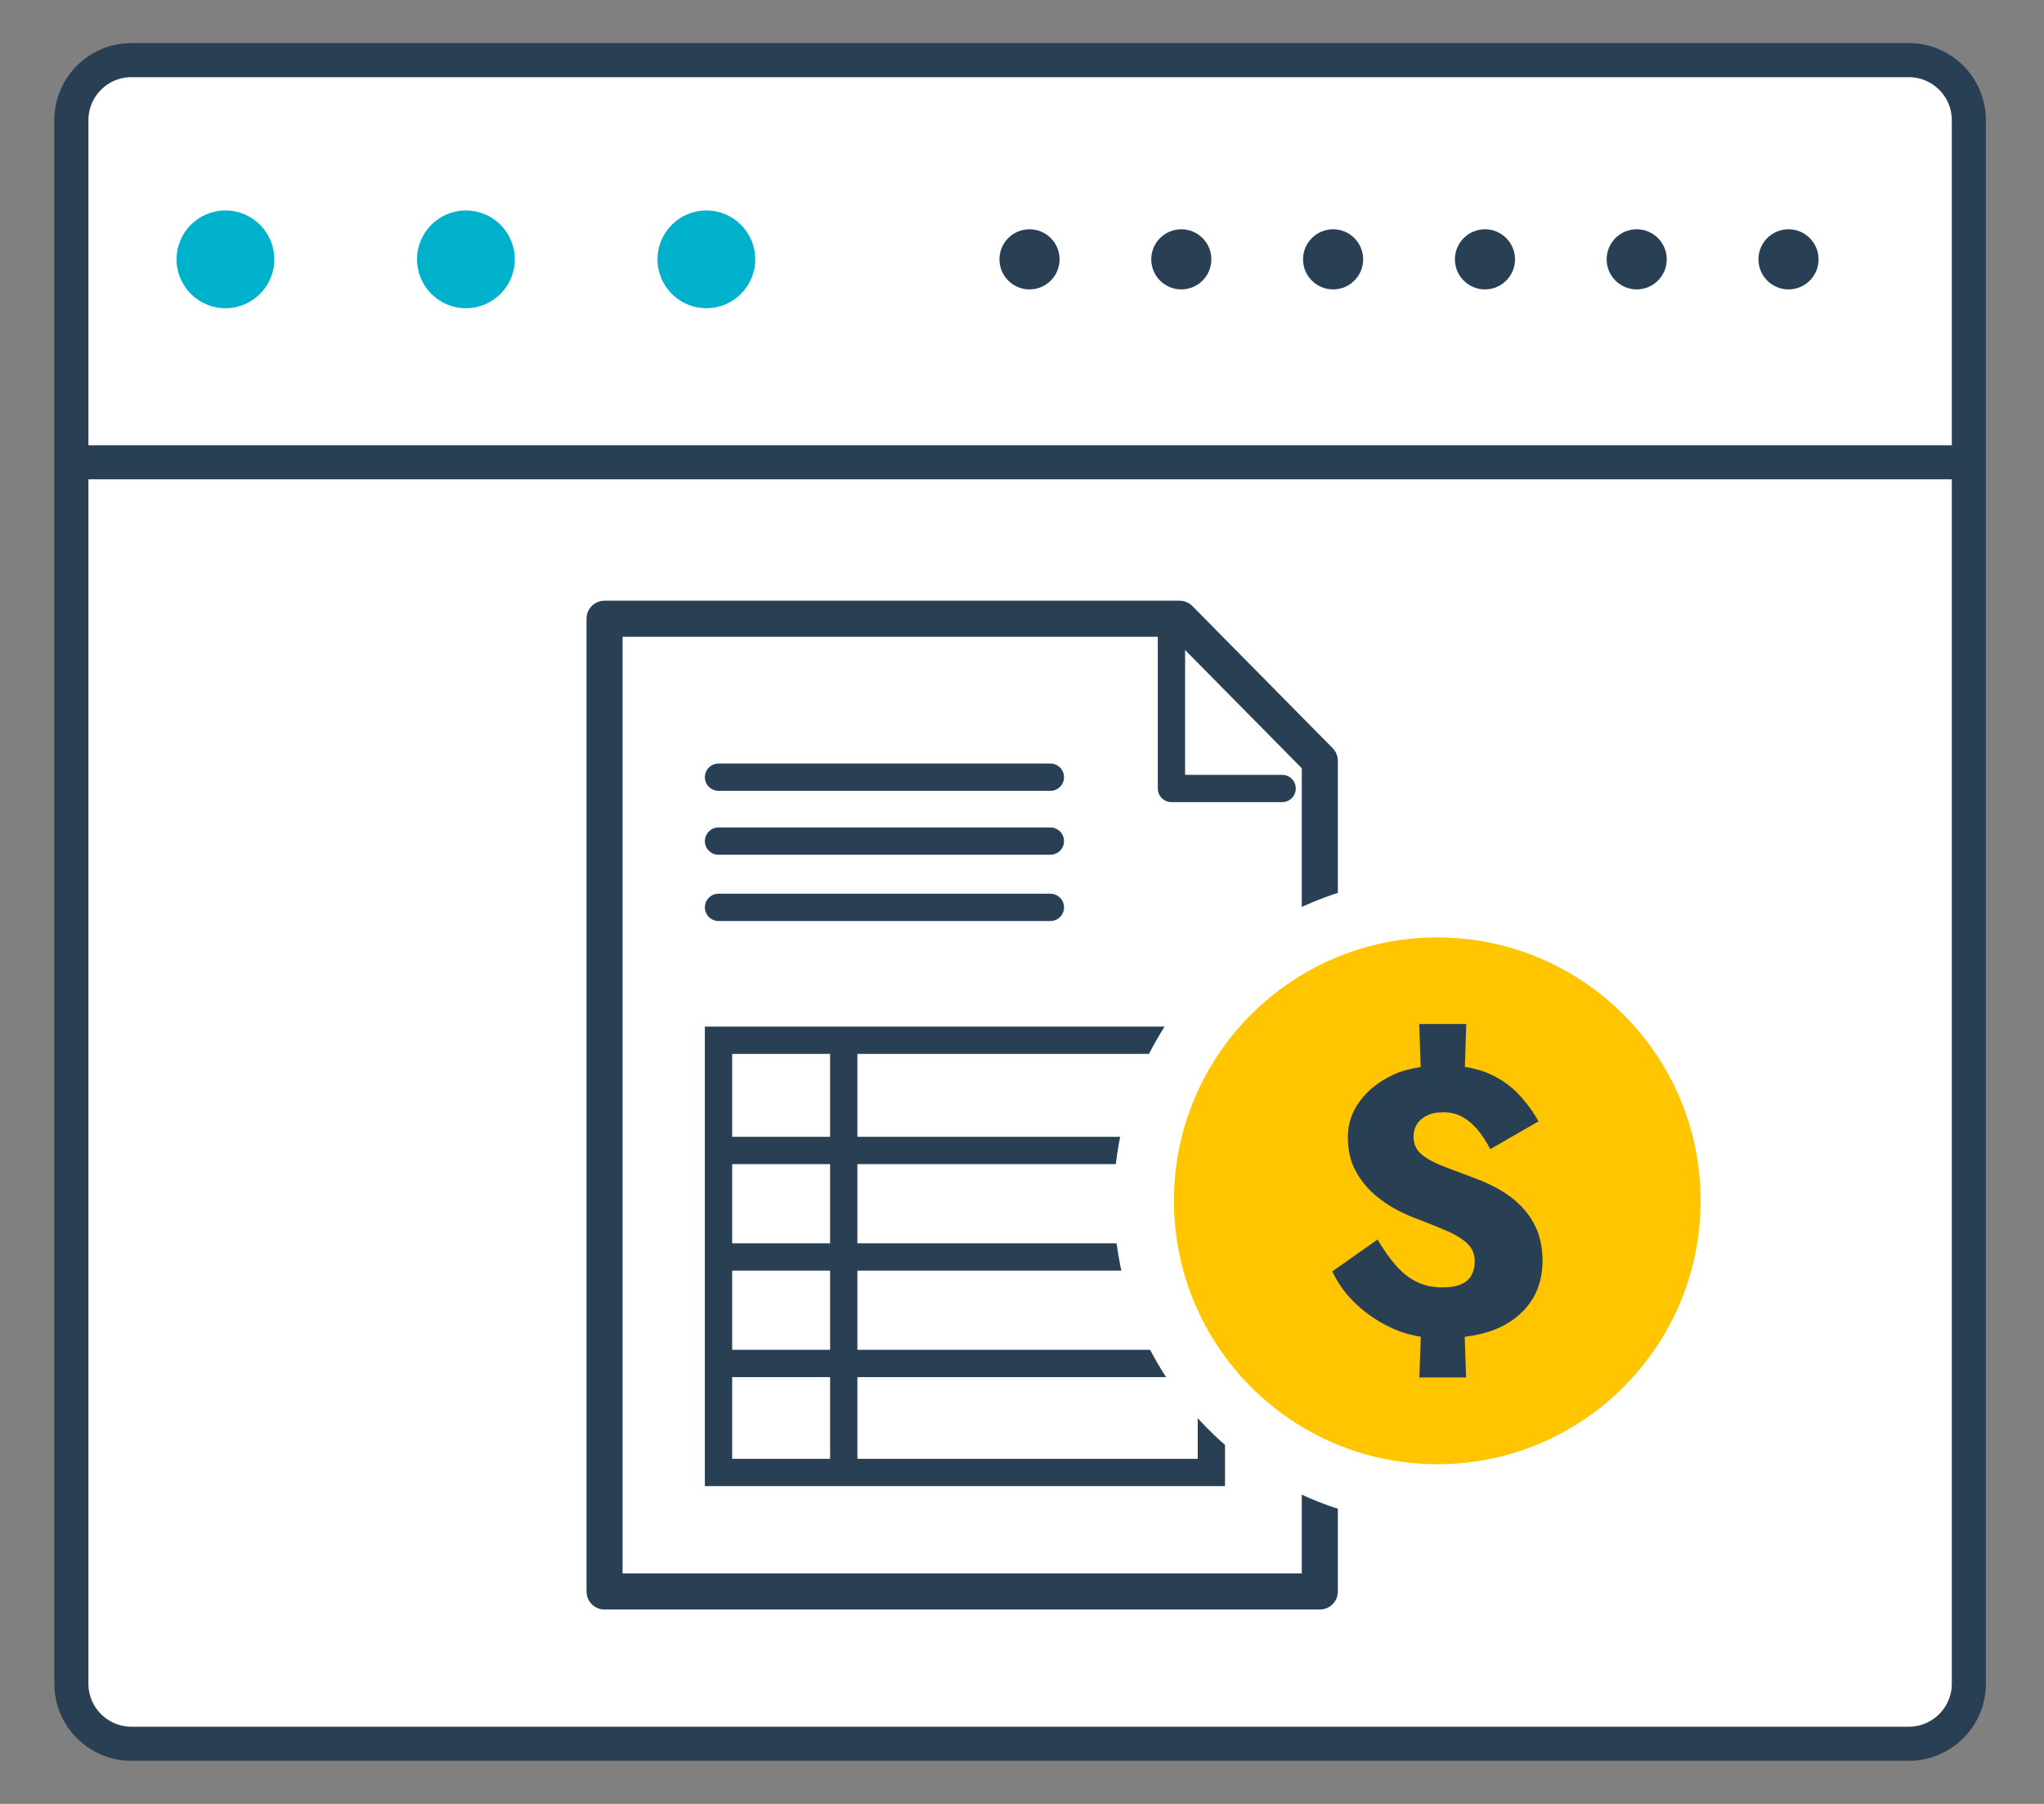
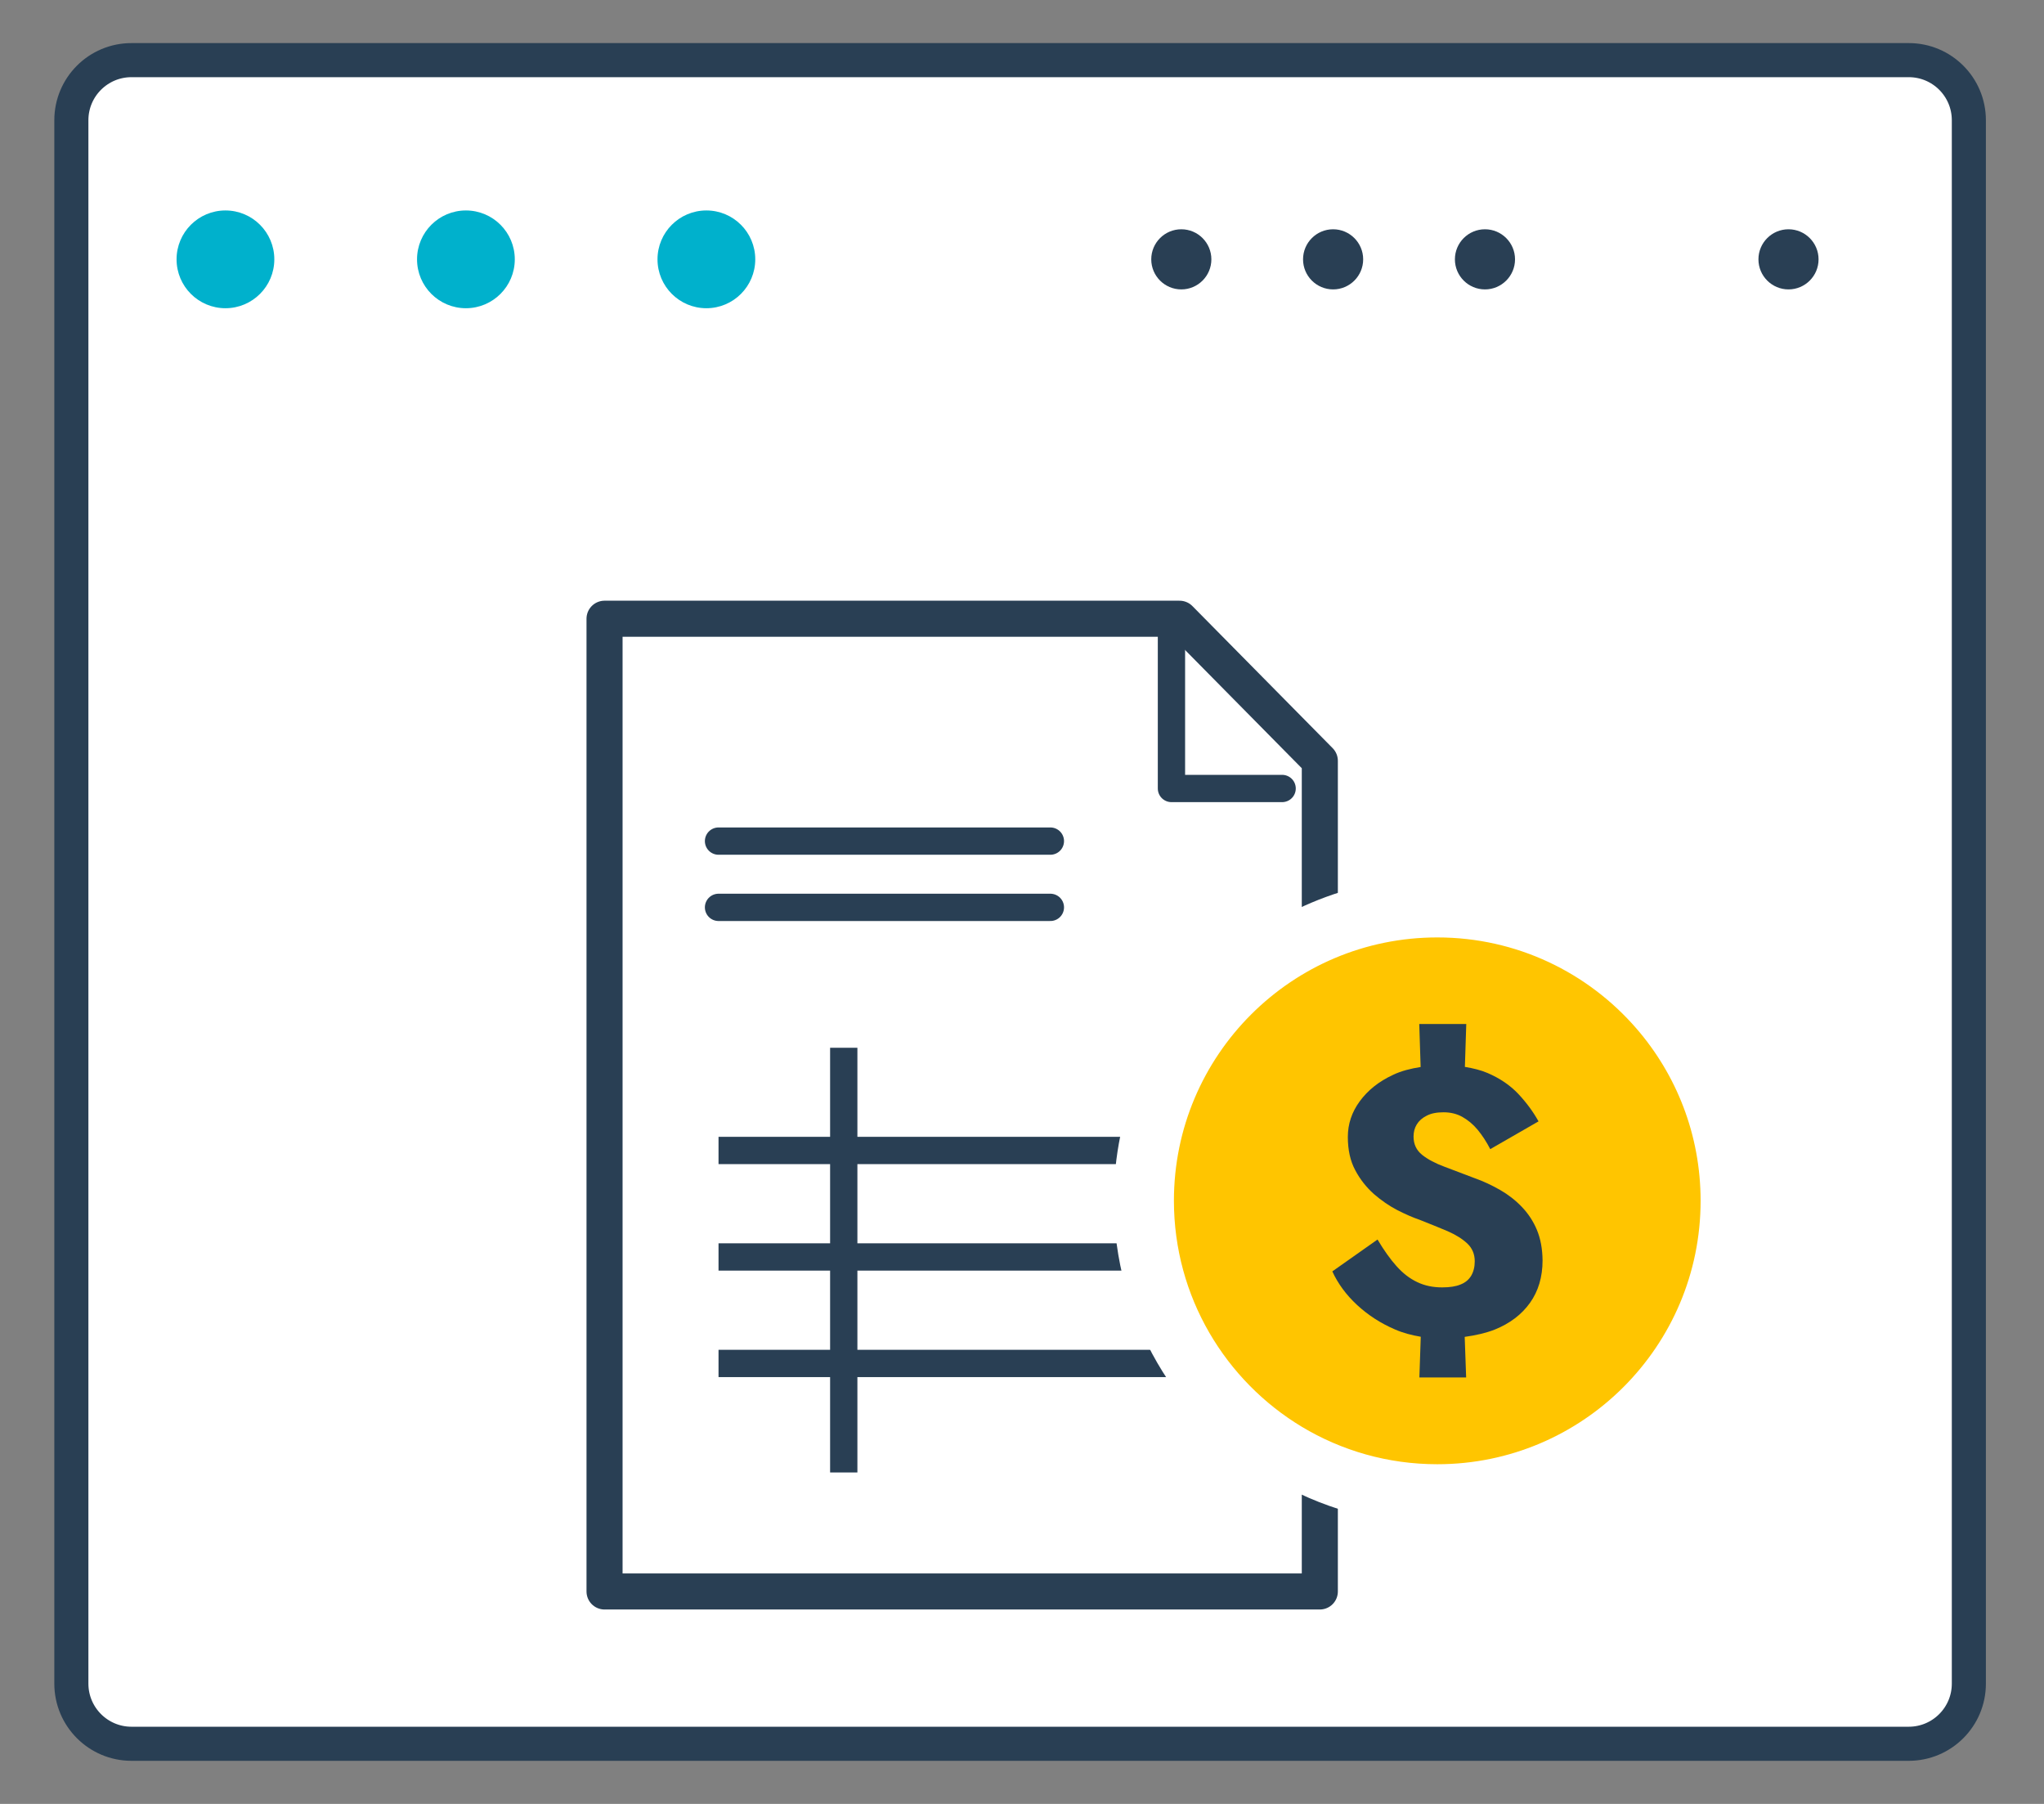
<svg xmlns="http://www.w3.org/2000/svg" width="34" height="30" viewBox="0 0 34 30" fill="none">
  <rect x="0" y="0" width="34" height="30" fill="#808080" stroke="none" />
  <path d="M32.75 28C32.75 28.552 32.303 29 31.75 29H2.187C1.635 29 1.187 28.552 1.187 28V2C1.187 1.447 1.635 1 2.187 1H31.75C32.303 1 32.75 1.447 32.75 2V28Z" fill="white" stroke="#293F54" stroke-width="0.567" stroke-miterlimit="10" />
-   <path d="M1 7.688H32.687" stroke="#293F54" stroke-width="0.567" stroke-miterlimit="10" />
  <path d="M3.75 5.126C4.199 5.126 4.563 4.762 4.563 4.313C4.563 3.864 4.199 3.5 3.75 3.5C3.301 3.5 2.937 3.864 2.937 4.313C2.937 4.762 3.301 5.126 3.75 5.126Z" fill="#00B1CC" />
  <path d="M7.75 5.126C8.199 5.126 8.563 4.762 8.563 4.313C8.563 3.864 8.199 3.5 7.75 3.5C7.301 3.5 6.937 3.864 6.937 4.313C6.937 4.762 7.301 5.126 7.75 5.126Z" fill="#00B1CC" />
  <path d="M11.75 5.126C12.199 5.126 12.563 4.762 12.563 4.313C12.563 3.864 12.199 3.5 11.75 3.5C11.301 3.5 10.937 3.864 10.937 4.313C10.937 4.762 11.301 5.126 11.75 5.126Z" fill="#00B1CC" />
-   <path d="M17.125 4.813C17.401 4.813 17.625 4.589 17.625 4.313C17.625 4.037 17.401 3.813 17.125 3.813C16.849 3.813 16.625 4.037 16.625 4.313C16.625 4.589 16.849 4.813 17.125 4.813Z" fill="#293F54" />
  <path d="M19.65 4.813C19.926 4.813 20.15 4.589 20.15 4.313C20.15 4.037 19.926 3.813 19.65 3.813C19.374 3.813 19.15 4.037 19.15 4.313C19.15 4.589 19.374 4.813 19.65 4.813Z" fill="#293F54" />
  <path d="M22.175 4.813C22.451 4.813 22.675 4.589 22.675 4.313C22.675 4.037 22.451 3.813 22.175 3.813C21.899 3.813 21.675 4.037 21.675 4.313C21.675 4.589 21.899 4.813 22.175 4.813Z" fill="#293F54" />
  <path d="M24.701 4.813C24.977 4.813 25.201 4.589 25.201 4.313C25.201 4.037 24.977 3.813 24.701 3.813C24.425 3.813 24.201 4.037 24.201 4.313C24.201 4.589 24.425 4.813 24.701 4.813Z" fill="#293F54" />
-   <path d="M27.225 4.813C27.501 4.813 27.725 4.589 27.725 4.313C27.725 4.037 27.501 3.813 27.225 3.813C26.949 3.813 26.725 4.037 26.725 4.313C26.725 4.589 26.949 4.813 27.225 4.813Z" fill="#293F54" />
  <path d="M29.75 4.813C30.026 4.813 30.25 4.589 30.25 4.313C30.25 4.037 30.026 3.813 29.75 3.813C29.474 3.813 29.25 4.037 29.25 4.313C29.25 4.589 29.474 4.813 29.75 4.813Z" fill="#293F54" />
  <path d="M19.621 10.29H10.056V26.467H21.954V12.653L19.621 10.29Z" fill="white" stroke="#293F54" stroke-width="0.6" stroke-miterlimit="10" stroke-linecap="round" stroke-linejoin="round" />
  <path d="M19.486 10.53V13.113H21.327" fill="white" />
  <path d="M19.486 10.53V13.113H21.327" stroke="#293F54" stroke-width="0.454" stroke-miterlimit="10" stroke-linecap="round" stroke-linejoin="round" />
-   <path d="M11.952 12.925H17.472" stroke="#293F54" stroke-width="0.454" stroke-miterlimit="10" stroke-linecap="round" stroke-linejoin="round" />
  <path d="M11.952 13.988H17.472" stroke="#293F54" stroke-width="0.454" stroke-miterlimit="10" stroke-linecap="round" stroke-linejoin="round" />
  <path d="M11.952 15.09H17.472" stroke="#293F54" stroke-width="0.454" stroke-miterlimit="10" stroke-linecap="round" stroke-linejoin="round" />
-   <path d="M20.15 17.3H11.952V24.488H20.15V17.3Z" fill="white" stroke="#293F54" stroke-width="0.454" stroke-miterlimit="10" />
  <path d="M11.952 19.133H20.285" stroke="#293F54" stroke-width="0.454" stroke-miterlimit="10" />
  <path d="M11.952 20.904H20.285" stroke="#293F54" stroke-width="0.454" stroke-miterlimit="10" />
  <path d="M11.952 22.675H20.285" stroke="#293F54" stroke-width="0.454" stroke-miterlimit="10" />
  <path d="M21.399 24.158C22.132 24.598 22.991 24.851 23.908 24.851C26.603 24.851 28.788 22.665 28.788 19.97C28.788 18.748 28.339 17.632 27.598 16.777C26.703 15.744 25.382 15.09 23.908 15.09C21.212 15.09 19.027 17.274 19.027 19.97C19.028 21.748 19.979 23.304 21.399 24.158Z" fill="#FFC500" stroke="white" stroke-miterlimit="10" />
  <path d="M25.565 20.454C25.504 20.308 25.42 20.182 25.315 20.072C25.21 19.962 25.089 19.868 24.955 19.791C24.819 19.713 24.676 19.645 24.525 19.592C24.348 19.525 24.182 19.461 24.029 19.404C23.875 19.347 23.751 19.282 23.656 19.206C23.561 19.13 23.513 19.029 23.513 18.901C23.513 18.826 23.531 18.758 23.566 18.701C23.603 18.64 23.657 18.592 23.731 18.555C23.805 18.516 23.898 18.498 24.012 18.498C24.126 18.498 24.229 18.522 24.322 18.573C24.415 18.625 24.501 18.695 24.578 18.787C24.656 18.882 24.726 18.988 24.789 19.111L25.592 18.649C25.503 18.489 25.391 18.337 25.257 18.194C25.122 18.05 24.951 17.934 24.745 17.845C24.633 17.797 24.506 17.766 24.367 17.743L24.39 17.03H23.608L23.631 17.745C23.465 17.771 23.308 17.81 23.169 17.877C22.935 17.986 22.752 18.132 22.619 18.314C22.485 18.496 22.42 18.694 22.42 18.908C22.42 19.123 22.46 19.306 22.543 19.461C22.625 19.616 22.729 19.746 22.853 19.857C22.978 19.965 23.108 20.055 23.245 20.126C23.382 20.195 23.504 20.249 23.614 20.286C23.787 20.354 23.943 20.418 24.079 20.475C24.216 20.535 24.326 20.604 24.408 20.681C24.49 20.759 24.531 20.858 24.531 20.975C24.531 21.068 24.511 21.149 24.472 21.216C24.432 21.282 24.373 21.332 24.294 21.362C24.216 21.395 24.115 21.41 23.988 21.41C23.837 21.41 23.698 21.382 23.574 21.322C23.449 21.263 23.335 21.175 23.229 21.056C23.124 20.939 23.019 20.791 22.914 20.614L22.162 21.144C22.255 21.347 22.392 21.534 22.573 21.702C22.755 21.87 22.965 22.007 23.203 22.109C23.34 22.169 23.485 22.206 23.633 22.231L23.61 22.908H24.388L24.364 22.233C24.545 22.208 24.715 22.17 24.863 22.112C25.114 22.011 25.311 21.862 25.45 21.667C25.589 21.472 25.659 21.236 25.659 20.962C25.657 20.77 25.626 20.601 25.565 20.454Z" fill="#293F54" />
  <path d="M14.035 17.425V24.488" stroke="#293F54" stroke-width="0.454" stroke-miterlimit="10" />
</svg>